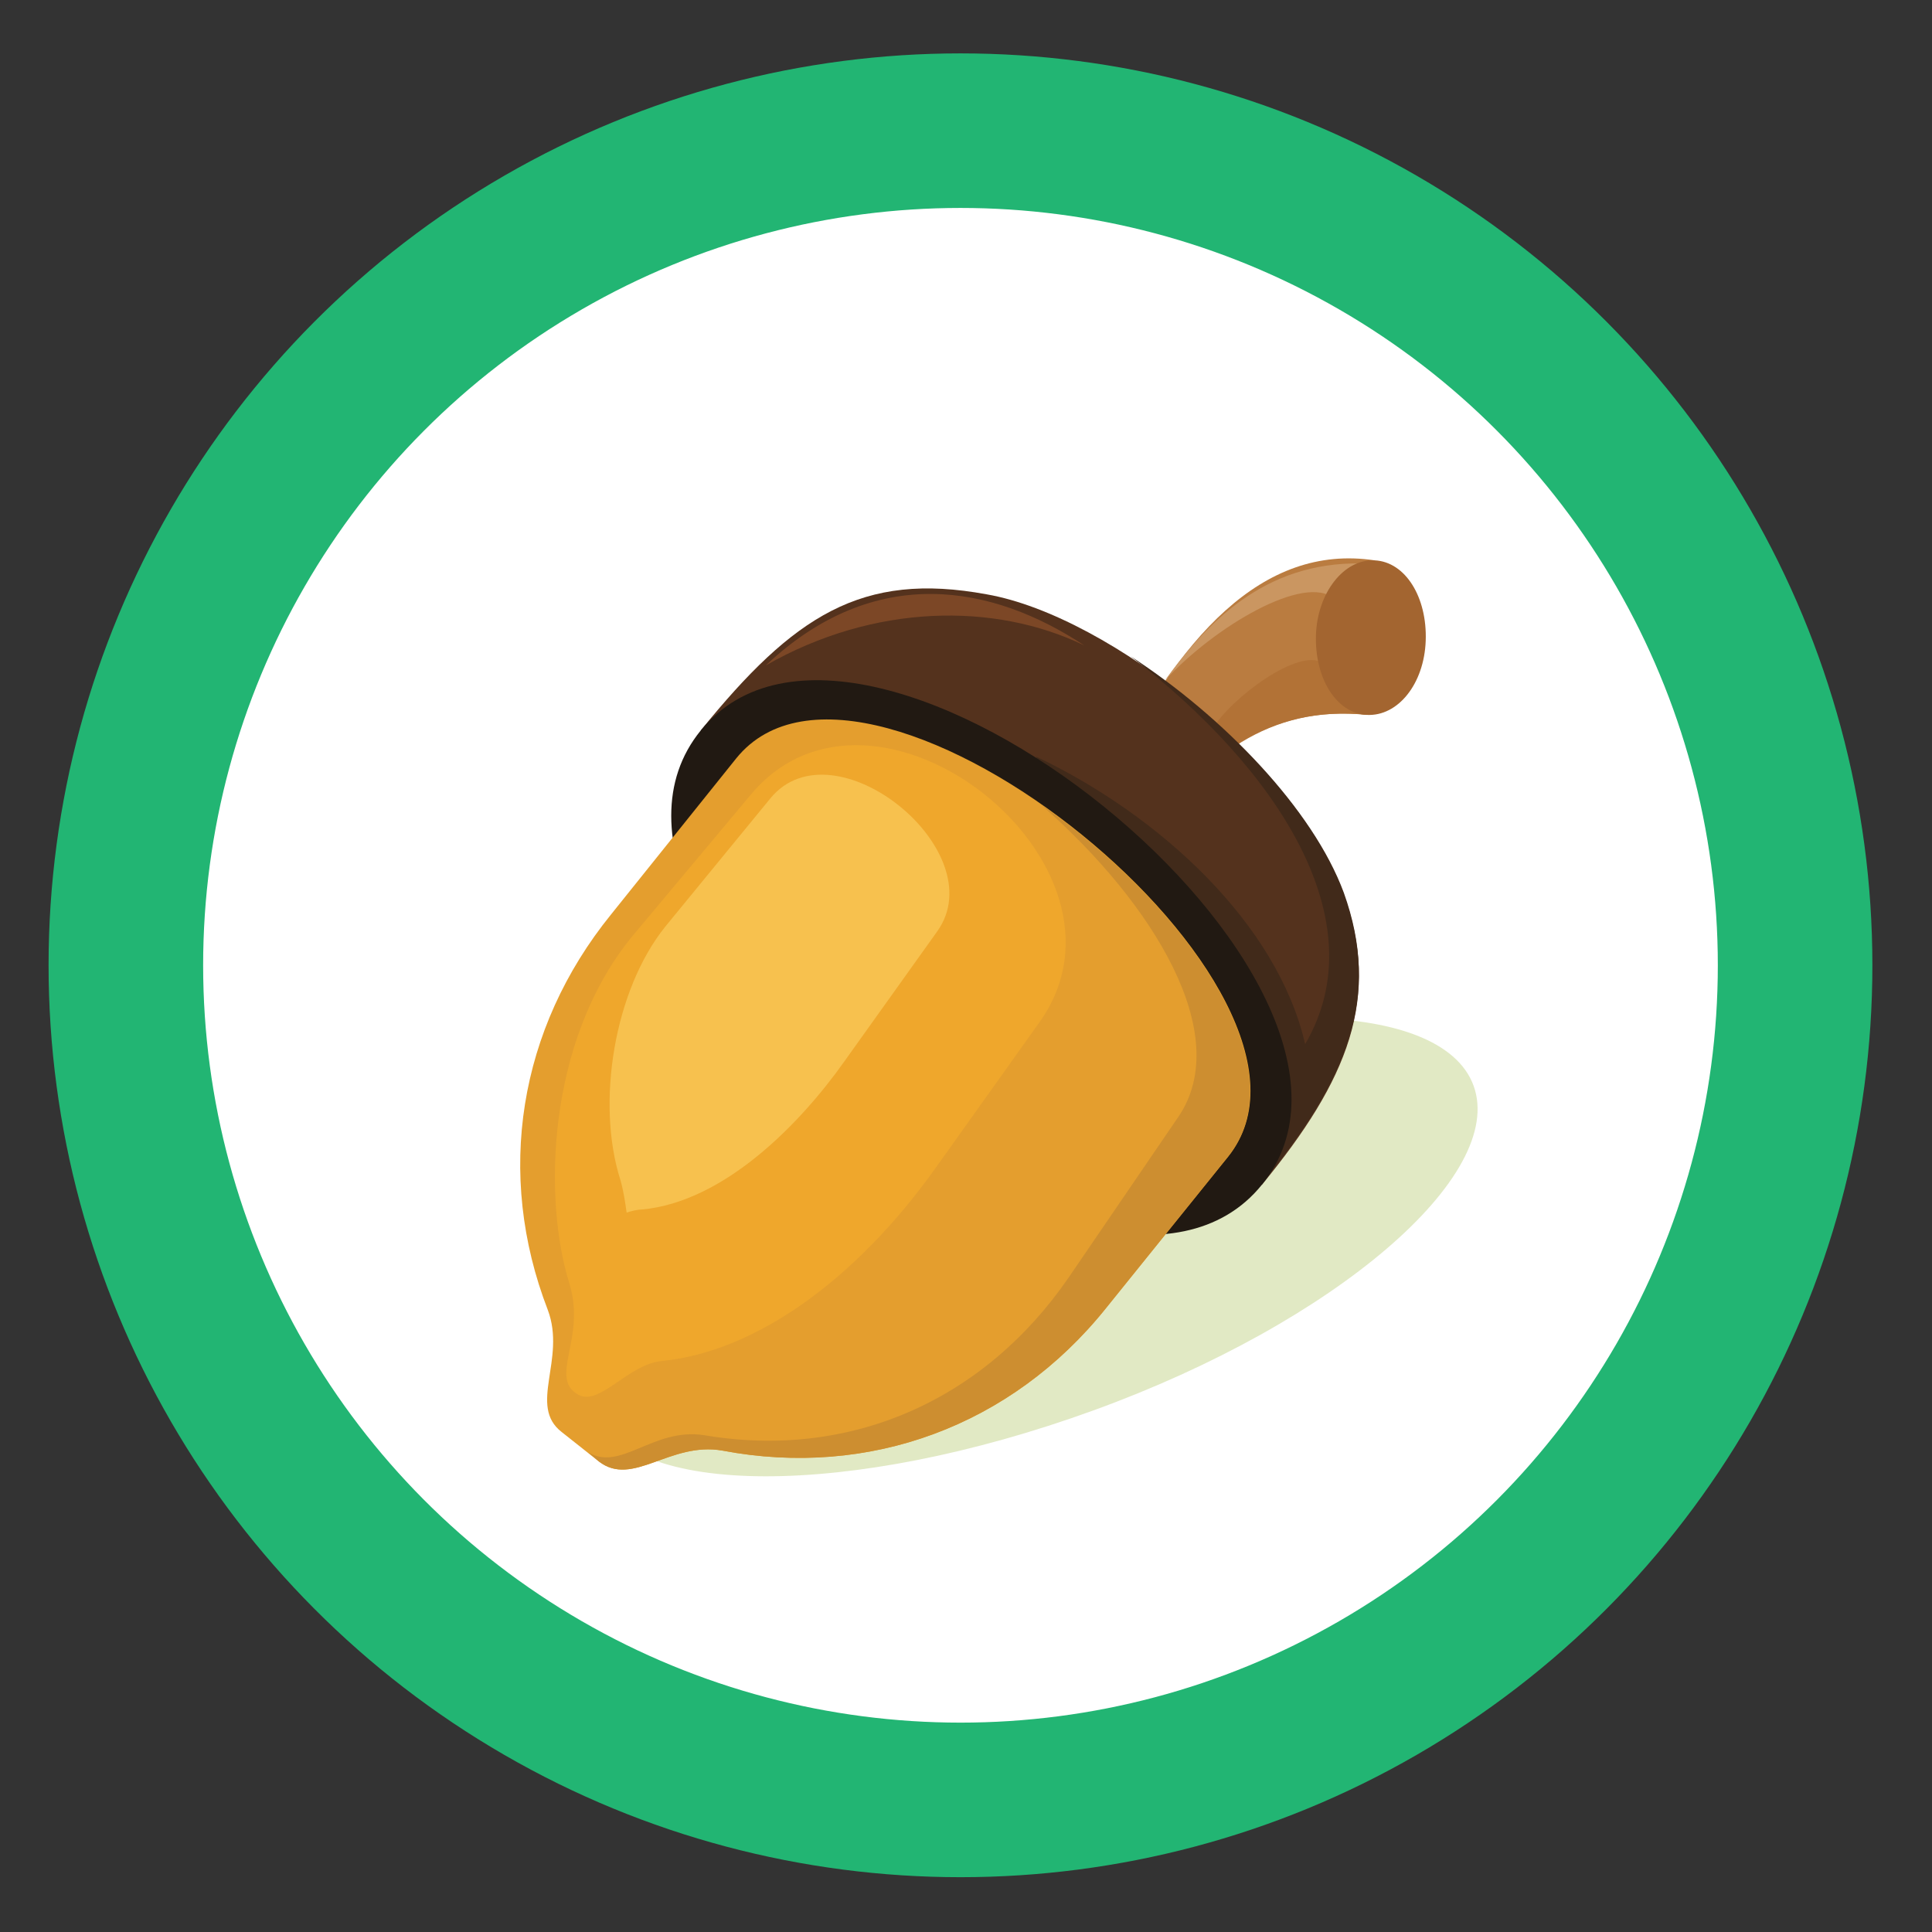
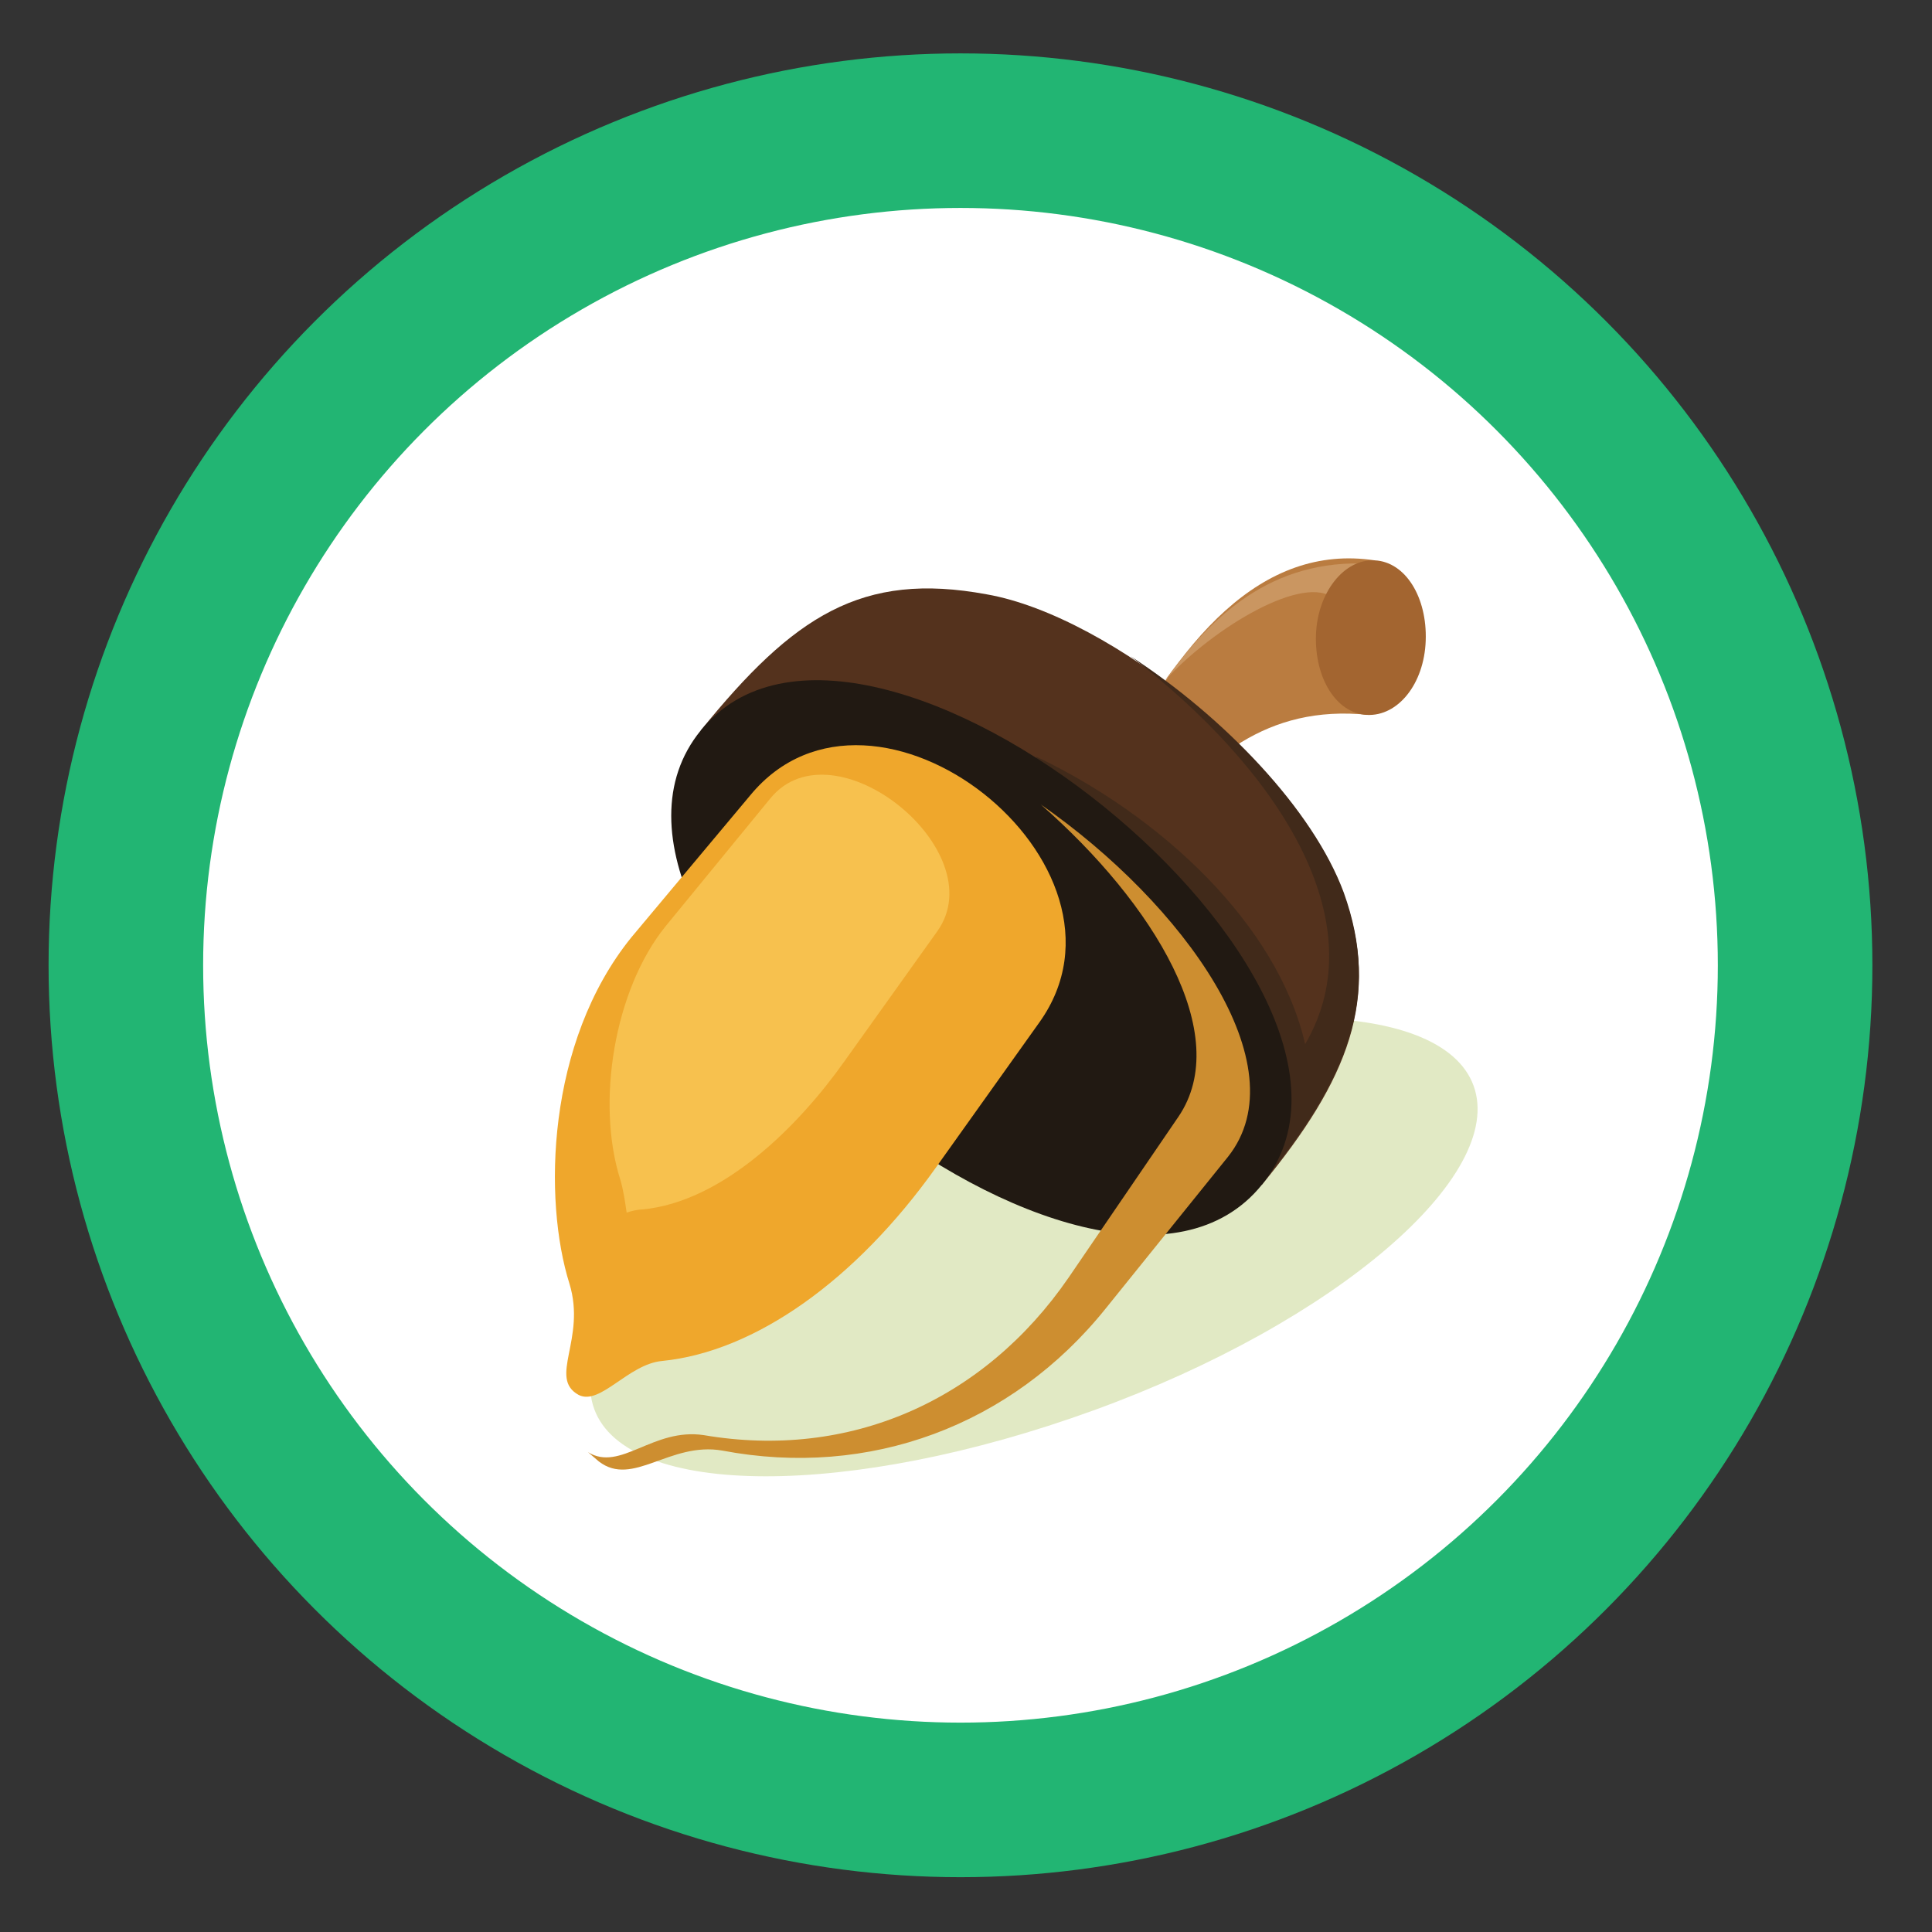
<svg xmlns="http://www.w3.org/2000/svg" xmlns:ns1="http://sodipodi.sourceforge.net/DTD/sodipodi-0.dtd" xmlns:ns2="http://www.inkscape.org/namespaces/inkscape" xmlns:xlink="http://www.w3.org/1999/xlink" version="1.1" id="Layer_1" x="0px" y="0px" viewBox="0 0 125 125" xml:space="preserve" ns1:docname="zalud.svg" ns2:version="1.2 (dc2aedaf03, 2022-05-15)" width="125" height="125">
  <rect x="0" y="0" width="125" height="125" fill="#333333" stroke="none" />
  <defs id="defs23081">
    <clipPath id="SVGID_5_-4">
      <use xlink:href="#SVGID_4_-8" style="overflow:visible" id="use26799" />
    </clipPath>
    <rect id="SVGID_4_-8" x="570" y="330.9" width="68.3" height="67" />
    <clipPath id="SVGID_5_-1">
      <use xlink:href="#SVGID_4_-6" style="overflow:visible" id="use26799-8" />
    </clipPath>
    <rect id="SVGID_4_-6" x="570" y="330.9" width="68.3" height="67" />
  </defs>
  <ns1:namedview id="namedview23079" pagecolor="#ffffff" bordercolor="#000000" borderopacity="0.25" ns2:showpageshadow="2" ns2:pageopacity="0.0" ns2:pagecheckerboard="0" ns2:deskcolor="#d1d1d1" showgrid="false" ns2:zoom="0.2844663" ns2:cx="397.2351" ns2:cy="226.74039" ns2:window-width="1920" ns2:window-height="991" ns2:window-x="-9" ns2:window-y="-9" ns2:window-maximized="1" ns2:current-layer="Layer_1" />
  <style type="text/css" id="style22379">
	.st0{fill:none;stroke:#22B573;stroke-width:10;stroke-miterlimit:10;}
	.st1{fill:#FFFFFF;stroke:#22B573;stroke-width:10;stroke-miterlimit:10;}
	.st2{fill:#22B573;stroke:#22B573;stroke-miterlimit:10;}
	.st3{fill:#29ABE2;}
	.st4{fill:#FFFFFF;}
	.st5{fill:#DC1419;}
	.st6{fill:none;stroke:#7FFF00;stroke-width:29.6;stroke-linecap:round;stroke-linejoin:round;}
	.st7{fill:#DAA520;stroke:#B8860B;stroke-width:29.6;stroke-linecap:round;stroke-linejoin:round;}
	.st8{fill:#FAF0E6;stroke:#B8860B;stroke-width:29.6;stroke-linecap:round;stroke-linejoin:round;}
	.st9{fill:#FAF0E6;stroke:#FFE4C4;stroke-width:29.6;stroke-linecap:round;stroke-linejoin:round;}
	.st10{fill:url(#imagebot_86_2_);}
	.st11{fill:url(#imagebot_84_2_);}
	.st12{fill:url(#imagebot_82_2_);}
	.st13{fill:url(#imagebot_80_2_);}
	.st14{fill:url(#imagebot_78_2_);}
	.st15{fill:url(#imagebot_76_2_);}
	.st16{fill:url(#imagebot_74_2_);}
	.st17{fill:url(#imagebot_72_2_);}
	.st18{fill:url(#imagebot_70_2_);}
	.st19{fill:url(#imagebot_68_2_);}
	.st20{fill:url(#imagebot_66_2_);}
	.st21{fill:url(#imagebot_64_2_);}
	.st22{fill:url(#imagebot_62_2_);}
	.st23{fill:url(#imagebot_60_2_);}
	.st24{opacity:0.476;fill:#FFFFFF;}
	.st25{opacity:0.889;fill:#FFFFFF;}
	.st26{opacity:0.495;fill:#FFFFFF;}
	.st27{fill:#E1E9C4;}
	.st28{fill:#BA7C40;}
	.st29{fill:#B27236;}
	.st30{fill:#54321D;}
	.st31{fill:#412A1A;}
	.st32{fill:#211912;}
	.st33{fill:#E49E2E;}
	.st34{fill:#CD8E30;}
	.st35{fill:#EFA72C;}
	.st36{fill:#F7C14E;}
	.st37{fill:#7C4726;}
	.st38{fill:#CA9661;}
	.st39{fill:#A36530;}
	.st40{stroke:#000000;stroke-width:3.600000e-02;stroke-miterlimit:10;}
	.st41{fill:#FF6666;stroke:#000000;stroke-width:3.600000e-02;stroke-miterlimit:10;}
	.st42{fill:#C2FF80;stroke:#000000;stroke-width:3.600000e-02;stroke-miterlimit:10;}
	.st43{fill:#408000;stroke:#000000;stroke-width:3.600000e-02;stroke-miterlimit:10;}
	.st44{fill:url(#SVGID_1_);}
	.st45{clip-path:url(#SVGID_3_);}
	.st46{fill:#1A1919;}
	.st47{fill:#CFCDB2;}
	.st48{fill:#FF8000;stroke:#000000;stroke-width:3.600000e-02;stroke-miterlimit:10;}
	.st49{fill:#D40000;}
	.st50{clip-path:url(#SVGID_5_);}
	.st51{fill-opacity:0;}
	.st52{fill:#63F33A;}
	.st53{fill:#51C52F;}
	.st54{fill:none;stroke:#51C52F;stroke-width:24;stroke-linejoin:round;stroke-miterlimit:10;}
	.st55{fill:#D49D67;}
	.st56{fill:#DABA58;}
	.st57{fill:#EBEB87;}
	.st58{fill:#AB511F;}
	.st59{fill:#AFB6C5;}
	.st60{fill:#CACED9;}
	.st61{fill:#818EA1;}
	.st62{fill:#D3D7E0;}
	.st63{fill:#95A2B8;}
	.st64{fill:#5B677A;}
	.st65{fill:#99A1B5;}
	.st66{fill:#404040;}
	.st67{fill:#4D4D4D;}
	.st68{fill:#A54122;}
	.st69{fill:#D7E0E5;}
	.st70{fill:#1B1B1B;}
	.st71{fill:#E3856E;}
	.st72{fill:none;stroke:#FFFFFF;stroke-miterlimit:10;}
</style>
  <g id="g23048">
</g>
  <g id="g23050">
</g>
  <g id="g23052">
</g>
  <g id="g23054">
</g>
  <g id="g23056">
</g>
  <g id="g23058">
</g>
  <g id="g23060">
</g>
  <g id="g23062">
</g>
  <g id="g23064">
</g>
  <g id="g23066">
</g>
  <g id="g23068">
</g>
  <g id="g23070">
</g>
  <g id="g23072">
</g>
  <g id="g23074">
</g>
  <g id="g23076">
</g>
  <circle class="st1" cx="62.143" cy="62.454" r="54" id="circle26384" style="fill:#ffffff;stroke:#22b573;stroke-width:10;stroke-miterlimit:10" />
  <g id="g26640" transform="translate(-776.157,-48.446)">
    <g id="Layer_1_2_-1">
      <path class="st27" d="m 846.9,139.7 c 15.7,-5.7 26.7,-15.2 24.6,-21 -2.1,-5.8 -16.6,-5.9 -32.3,-0.1 -15.7,5.7 -26.7,15.2 -24.6,21 2.1,5.8 16.6,5.8 32.3,0.1" id="path26613" style="fill:#e1e9c4" />
      <path class="st28" d="m 865.1,84.7 c -7.3,-1.1 -12.7,5 -17.3,14.3 1,0.9 1.9,1.9 2.9,2.8 3.5,-4.1 7.3,-7.8 14,-7.1 0.1,-3.3 0.2,-6.7 0.4,-10" id="path26615" style="fill:#ba7c40" />
-       <path class="st29" d="m 855.3,97.2 c 2.5,-1.8 5.4,-2.9 9.3,-2.5 l 0.1,-1.8 -1.4,-2.1 c -0.6,0.1 -1.3,0.3 -1.9,0.4 -1.8,-0.5 -6.2,2.9 -7,4.8 l 0.9,1.2" id="path26617" style="fill:#b27236" />
      <path class="st30" d="m 821.5,95.7 c 6,-7.4 10.4,-10.3 18.5,-8.8 8,1.4 20.1,11.1 23.1,19.4 2.4,6.7 0.3,12 -5.3,18.8 L 821.5,95.7" id="path26619" style="fill:#54321d" />
      <path class="st31" d="m 849.3,90.9 c 6,3.9 11.8,9.9 13.8,15.3 2.4,6.7 0.3,12 -5.3,18.8 l -8.9,-7.2 -5.7,-20.4 c 8,3.8 15.6,10.8 17.4,18.6 4.7,-8 -1.9,-17.9 -11.3,-25.1" id="path26621" style="fill:#412a1a" />
      <path class="st32" d="m 821.5,95.7 c 10.6,-13 46.9,16.4 36.3,29.4 v 0 c -10.5,13 -46.9,-16.4 -36.3,-29.4 v 0" id="path26623" style="fill:#211912" />
-       <path class="st33" d="m 823.8,97.5 c 8.6,-10.6 40.4,15.2 31.8,25.8 l -7.9,9.8 c -6.1,7.6 -15.3,11 -24.8,9.2 -3.4,-0.6 -5.8,2.4 -8,0.7 l -2.4,-1.9 c -2.2,-1.7 0.3,-4.7 -0.9,-7.9 -3.4,-8.8 -1.9,-18.2 4.1,-25.6 l 8.1,-10.1" id="path26625" style="fill:#e49e2e" />
      <path class="st34" d="m 843.5,100.5 c 9.2,6.4 16.8,16.9 12.1,22.8 l -7.9,9.8 c -6.1,7.6 -15.3,11 -24.8,9.2 -3.4,-0.6 -5.8,2.4 -8,0.7 l -0.7,-0.6 c 2.1,1.3 4.2,-1.6 7.5,-1.1 9.4,1.6 18.1,-2.2 23.6,-10.2 l 7.1,-10.4 c 3.6,-5.3 -1.6,-13.8 -8.9,-20.2" id="path26627" style="fill:#cd8e30" />
      <path class="st35" d="m 824.7,99.9 c 8,-9.7 26,4.5 18.7,14.7 l -6.7,9.4 c -5.2,7.3 -11.7,11.9 -17.7,12.5 -2.2,0.2 -4,2.9 -5.4,2.2 -2,-1.1 0.5,-3.6 -0.6,-7.2 -1.7,-5.4 -1.5,-15.6 4,-22.4 l 7.7,-9.2" id="path26629" style="fill:#efa72c" />
      <path class="st36" d="m 816.7,126.9 c 0.3,-0.1 0.7,-0.2 1,-0.2 5.3,-0.5 10.2,-5.5 13.1,-9.6 l 6,-8.4 c 3.7,-5.2 -6.7,-13.6 -10.8,-8.6 l -6.8,8.3 c -3.3,4.1 -4.5,11.4 -2.9,16.4 0.2,0.7 0.3,1.4 0.4,2.1" id="path26631" style="fill:#f7c14e" />
-       <path class="st37" d="m 825.7,91.5 c 7.1,-6.7 14.7,-5.2 20.6,-1.3 -5.8,-2.8 -13.6,-2.7 -20.6,1.3" id="path26633" style="fill:#7c4726" />
      <path class="st38" d="m 851.5,92.5 c 2.7,-3.7 6.4,-7.7 12.7,-7.6 0.6,0 -1,2 -1.7,2.3 -1.9,-1.7 -7.8,1.8 -11,5.3" id="path26635" style="fill:#ca9661" />
      <path class="st39" d="m 865.1,84.7 c 2,0.1 3.4,2.4 3.3,5.2 -0.1,2.8 -1.8,4.9 -3.8,4.8 -2,-0.1 -3.4,-2.4 -3.3,-5.2 0.1,-2.7 1.8,-4.9 3.8,-4.8" id="path26637" style="fill:#a36530" />
    </g>
  </g>
</svg>